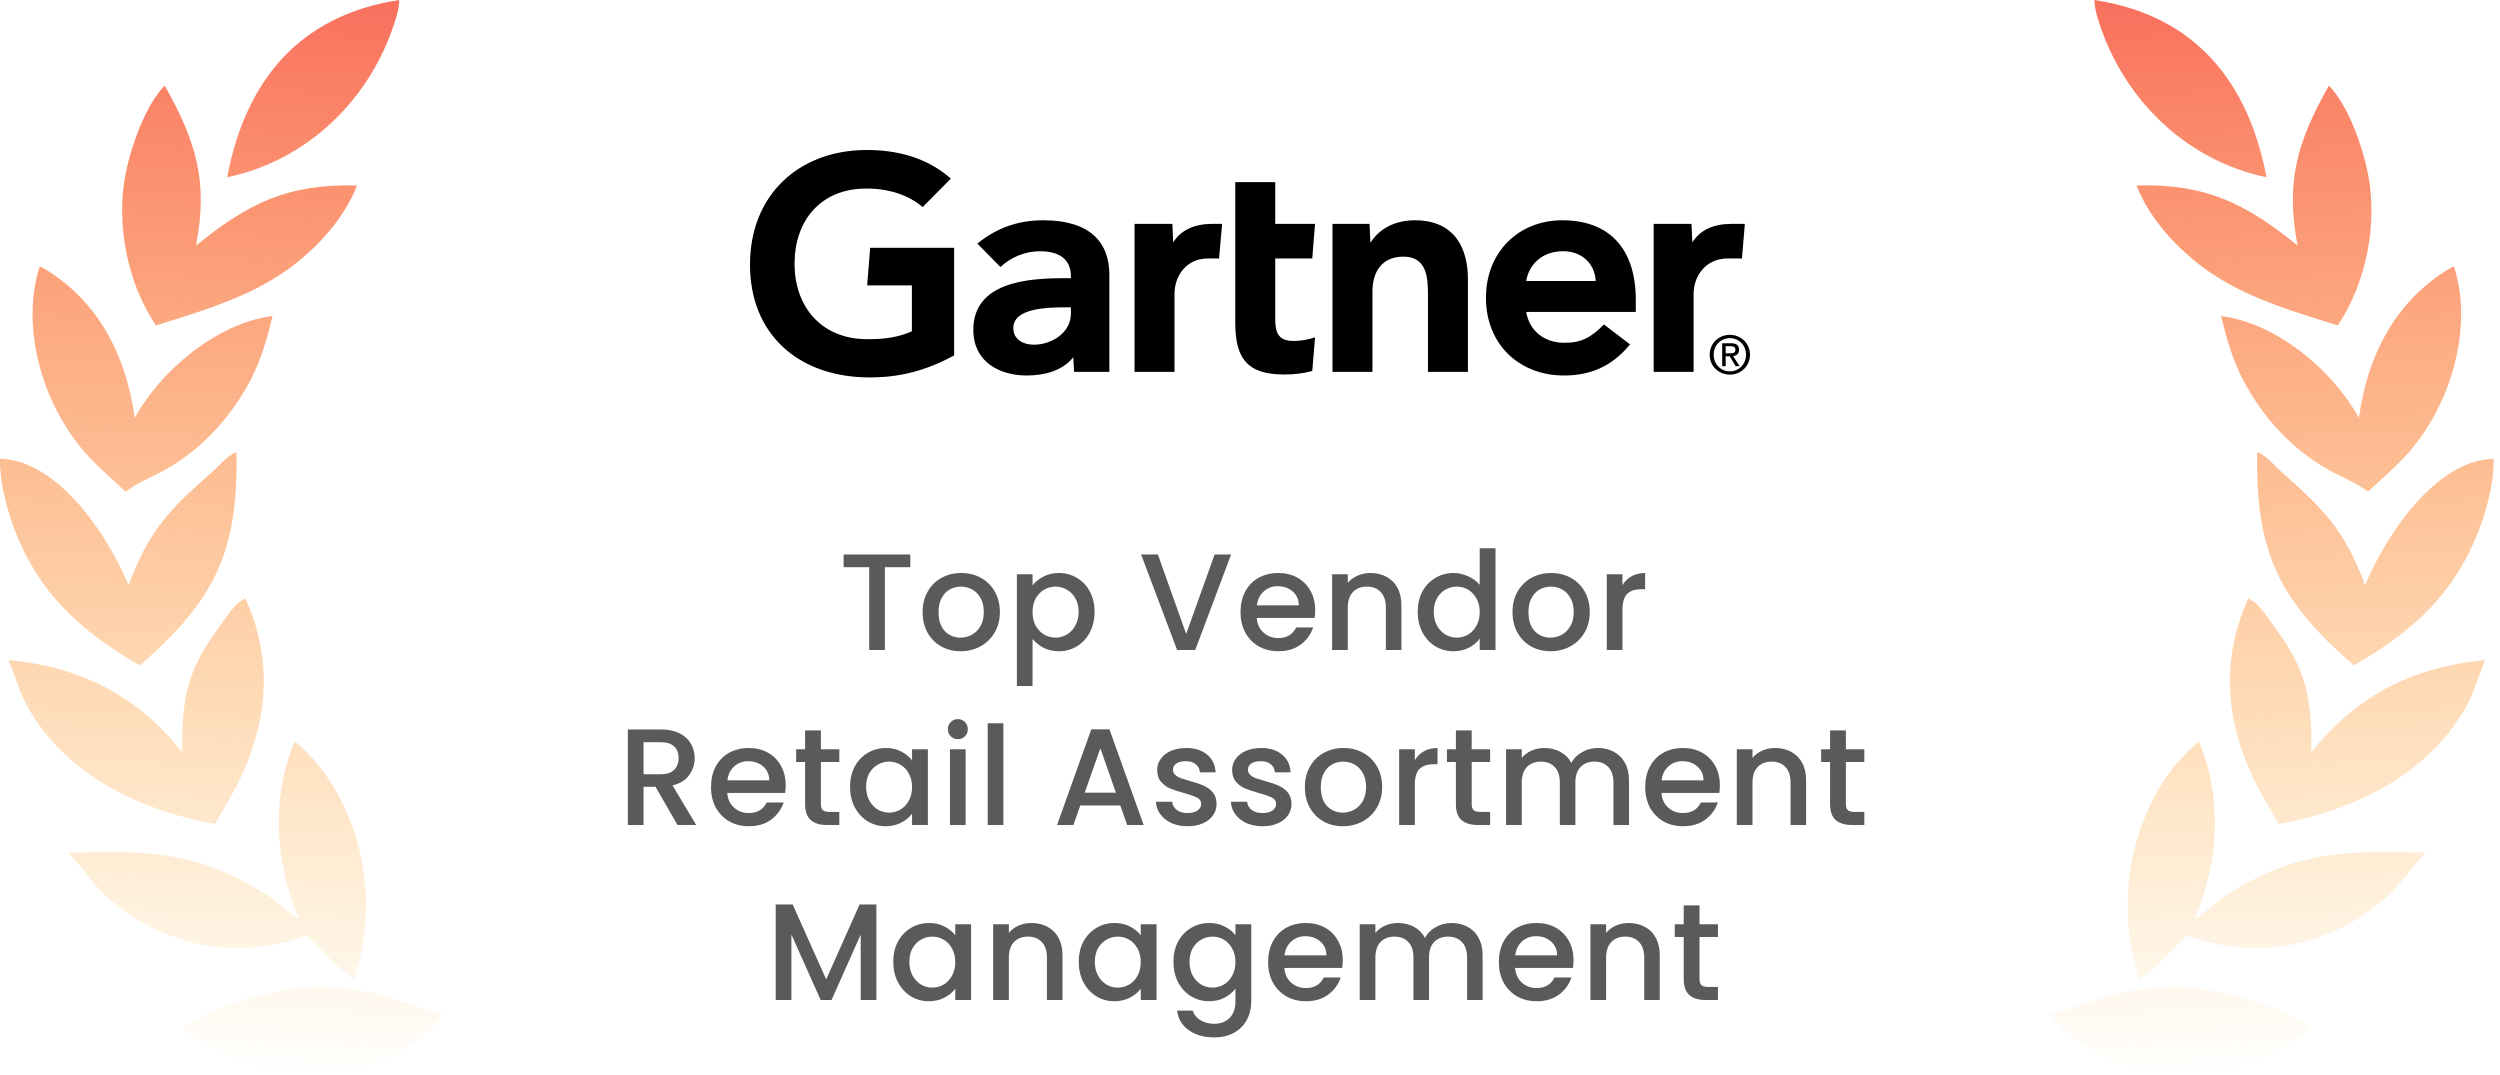
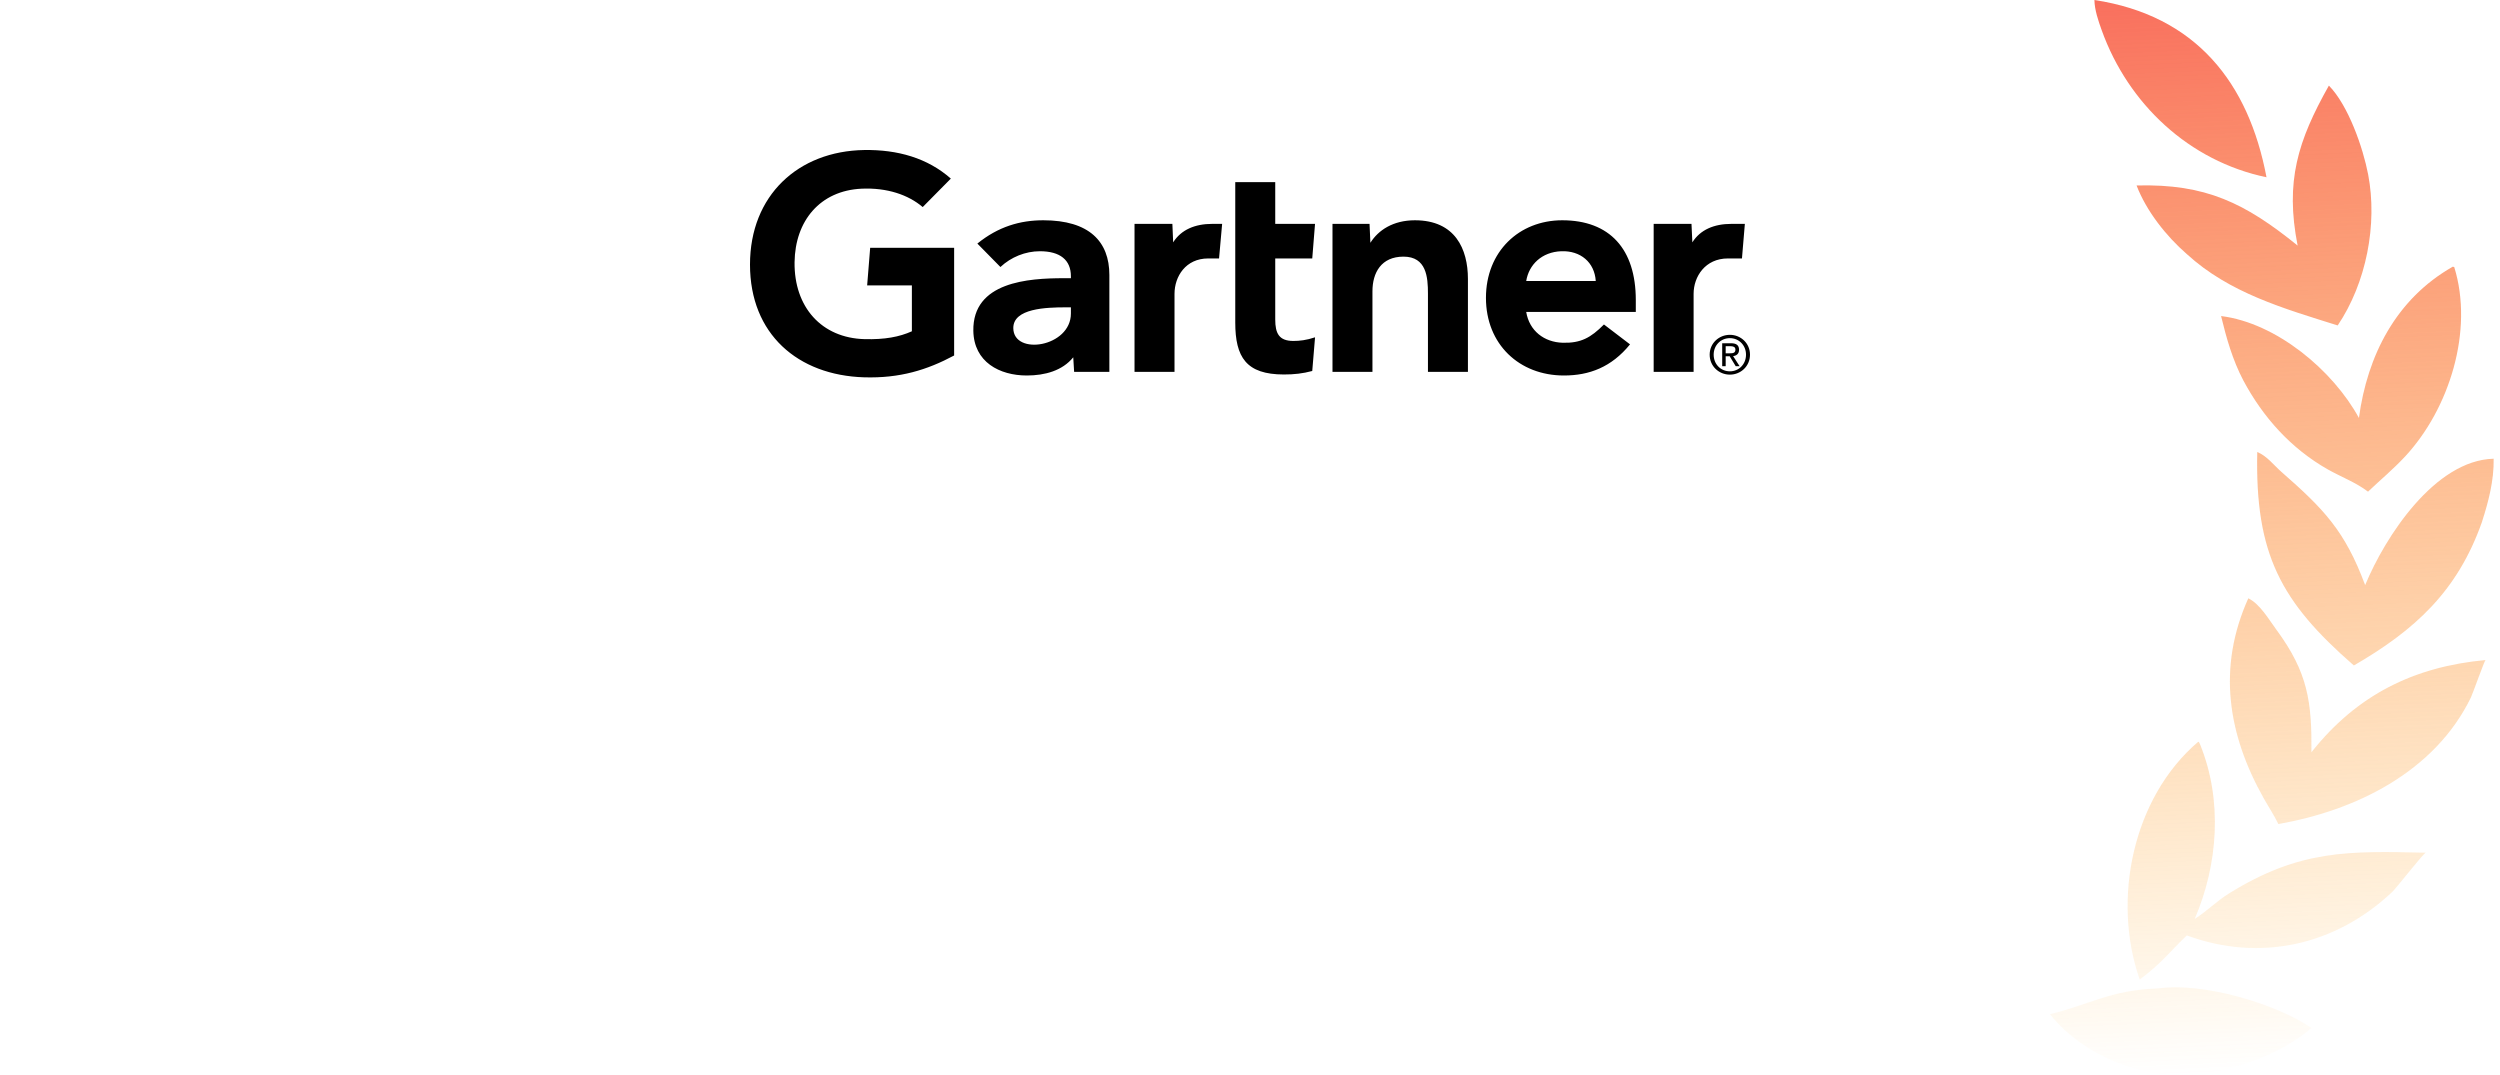
<svg xmlns="http://www.w3.org/2000/svg" width="200" height="86" viewBox="0 0 200 86" fill="none">
-   <path d="M26.802 79.071C23.29 78.584 17.541 80.235 14.579 82.233C16.601 84.069 20.507 85.618 23.2 85.842C27.559 86.599 32.794 84.576 35.493 81.134C32.251 80.353 30.692 79.206 26.802 79.071ZM23.626 59.334C23.555 59.368 23.505 59.509 23.48 59.572C21.674 64.016 22.041 69.17 23.918 73.517C22.962 72.914 22.151 72.084 21.181 71.481C15.483 67.94 11.563 68.088 5.432 68.216C5.585 68.217 7.765 71.026 8.115 71.356C12.662 75.641 18.695 76.989 24.548 74.834C26.045 76.271 26.501 76.998 28.314 78.365C30.556 71.971 28.876 63.8 23.626 59.334ZM19.628 47.864C18.692 48.322 17.985 49.56 17.391 50.365C14.842 53.817 14.547 56.167 14.578 60.18C10.934 55.573 6.348 53.33 0.651 52.804C0.722 52.81 1.685 55.52 1.825 55.808C4.724 61.746 11.007 64.833 17.225 65.923C17.562 65.222 18.013 64.546 18.395 63.866C21.272 58.745 22.125 53.416 19.628 47.864ZM18.912 36.161C18.135 36.477 17.606 37.2 16.991 37.74C13.611 40.707 11.907 42.44 10.282 46.81C8.679 42.923 4.697 36.814 0.002 36.698C-0.033 38.433 0.422 40.159 0.952 41.798C2.895 47.28 6.273 50.392 11.184 53.238C17.046 48.136 19.093 44.314 18.912 36.161ZM3.154 21.365C1.579 26.446 3.547 32.707 7.078 36.513C8.009 37.516 9.06 38.392 10.052 39.333C11.004 38.601 12.241 38.137 13.288 37.542C16.211 35.881 18.45 33.389 20.024 30.44C20.881 28.814 21.378 27.061 21.808 25.284C17.378 25.833 12.854 29.63 10.779 33.437C10.108 28.437 7.81 23.913 3.268 21.333L3.154 21.365ZM13.177 6.848C11.631 8.417 10.448 11.798 10.034 13.965C9.274 17.944 10.18 22.639 12.473 26.036C16.77 24.683 21.138 23.445 24.545 20.324C26.198 18.885 27.775 16.885 28.561 14.838C23.014 14.693 19.888 16.243 15.678 19.645C16.686 14.517 15.669 11.276 13.177 6.848ZM31.939 0.001C23.817 1.237 19.603 6.613 18.173 14.181C24.367 12.891 29.243 8.308 31.356 2.42C31.625 1.673 31.927 0.801 31.939 0.001Z" fill="url(#paint0_linear_5002_452)" />
  <path d="M172.691 79.071C176.203 78.584 181.952 80.235 184.914 82.233C182.892 84.069 178.985 85.619 176.292 85.842C171.933 86.599 166.699 84.575 164 81.134C167.242 80.353 168.801 79.206 172.691 79.071ZM175.866 59.334C175.937 59.368 175.987 59.509 176.013 59.572C177.818 64.016 177.451 69.17 175.574 73.517C176.53 72.914 177.341 72.084 178.312 71.481C184.009 67.94 187.93 68.088 194.062 68.216C193.911 68.213 191.73 71.024 191.378 71.356C186.831 75.641 180.798 76.989 174.945 74.834C173.448 76.272 172.991 76.998 171.178 78.365C168.936 71.971 170.616 63.8 175.866 59.334ZM179.865 47.864C180.801 48.322 181.508 49.56 182.103 50.365C184.651 53.817 184.947 56.167 184.915 60.18C188.559 55.573 193.145 53.33 198.842 52.804C198.771 52.81 197.808 55.52 197.668 55.808C194.769 61.746 188.486 64.833 182.269 65.923C181.931 65.222 181.481 64.546 181.099 63.866C178.221 58.745 177.368 53.416 179.865 47.864ZM180.581 36.161C181.358 36.477 181.887 37.2 182.502 37.74C185.883 40.707 187.587 42.439 189.212 46.81C190.816 42.923 194.797 36.814 199.492 36.698C199.527 38.433 199.072 40.159 198.542 41.798C196.599 47.28 193.221 50.392 188.311 53.238C182.448 48.136 180.4 44.314 180.581 36.161ZM196.339 21.365C197.914 26.446 195.946 32.707 192.414 36.513C191.483 37.516 190.433 38.392 189.441 39.333C188.489 38.601 187.252 38.137 186.205 37.542C183.283 35.881 181.043 33.389 179.469 30.44C178.613 28.814 178.115 27.061 177.686 25.284C182.115 25.833 186.64 29.63 188.714 33.437C189.385 28.437 191.683 23.913 196.226 21.333L196.339 21.365ZM186.311 6.848C187.857 8.417 189.039 11.798 189.453 13.965C190.214 17.944 189.307 22.639 187.015 26.036C182.717 24.683 178.349 23.445 174.942 20.324C173.289 18.885 171.712 16.885 170.926 14.838C176.474 14.693 179.6 16.243 183.81 19.645C182.802 14.517 183.818 11.276 186.311 6.848ZM167.554 0C175.676 1.236 179.89 6.613 181.32 14.181C175.126 12.891 170.251 8.308 168.137 2.42C167.868 1.672 167.566 0.8 167.554 0Z" fill="url(#paint1_linear_5002_452)" />
-   <path d="M139.588 17.91L139.357 20.676H138.228C136.425 20.676 135.488 22.121 135.488 23.506V29.751H132.293V17.91H135.319L135.388 19.388C136.023 18.375 137.134 17.91 138.505 17.91H139.588ZM117.434 29.751H114.236V23.491C114.236 22.181 114.123 20.531 112.279 20.531C110.503 20.531 109.796 21.812 109.796 23.304V29.751H106.599V17.91H109.563L109.631 19.424C110.266 18.411 111.449 17.622 113.195 17.622C116.417 17.622 117.434 19.922 117.434 22.316V29.751ZM105.204 26.985L104.98 29.679C104.214 29.885 103.533 29.959 102.709 29.959C99.695 29.959 98.821 28.577 98.821 25.799V14.572H102.019V17.911H105.202L104.98 20.675H102.019V25.559C102.019 26.674 102.325 27.276 103.468 27.276C103.965 27.276 104.518 27.216 105.204 26.985ZM97.771 17.91L97.524 20.676H96.655C94.855 20.676 93.961 22.119 93.961 23.506V29.751H90.762V17.91H93.79L93.853 19.388C94.492 18.375 95.603 17.91 96.975 17.91H97.771ZM76.331 28.439C74.161 29.599 71.995 30.269 69.133 30.186C63.828 30.024 60 26.729 60 21.165C60 15.625 63.864 12.085 69.135 12.002C71.807 11.961 74.198 12.639 76.067 14.288L73.816 16.565C72.66 15.579 70.958 15.003 68.925 15.095C65.608 15.25 63.609 17.66 63.565 20.975C63.521 24.566 65.723 27.041 69.166 27.131C70.785 27.172 71.946 26.954 72.95 26.503V22.833H69.372L69.614 19.822H76.331V28.439ZM130.864 24.956H122.097C122.346 26.469 123.536 27.379 125.017 27.42C126.457 27.459 127.262 27.024 128.316 25.958L130.402 27.549C128.919 29.375 127.14 30.04 125.113 30.04C121.547 30.04 118.876 27.547 118.876 23.83C118.876 20.117 121.534 17.622 124.979 17.622C128.777 17.622 130.864 19.922 130.864 24.006V24.956ZM127.661 22.48C127.563 20.985 126.442 20.039 124.899 20.099C123.345 20.158 122.311 21.169 122.097 22.48H127.661ZM88.749 21.997V29.751H85.93L85.86 28.583C84.995 29.655 83.59 30.04 82.144 30.04C79.967 30.04 77.909 28.967 77.867 26.466C77.802 22.536 82.29 22.256 85.109 22.256H85.672V22.101C85.672 20.801 84.812 20.099 83.193 20.099C82.03 20.099 80.883 20.565 80.034 21.361L78.189 19.486C79.864 18.128 81.607 17.622 83.464 17.622C87.132 17.622 88.749 19.317 88.749 21.997ZM85.672 24.587H85.227C83.713 24.59 81.054 24.665 81.064 26.248C81.078 28.479 85.672 27.77 85.672 25.08V24.587ZM137.093 28.373C137.093 27.62 137.662 27.052 138.391 27.052C139.111 27.052 139.681 27.62 139.681 28.373C139.681 29.14 139.111 29.706 138.391 29.706C137.662 29.706 137.093 29.14 137.093 28.373ZM138.391 29.971C139.259 29.971 140 29.297 140 28.373C140 27.459 139.259 26.786 138.391 26.786C137.515 26.786 136.773 27.459 136.773 28.373C136.773 29.297 137.515 29.971 138.391 29.971ZM138.054 28.501H138.375L138.858 29.297H139.17L138.648 28.488C138.918 28.455 139.124 28.31 139.124 27.982C139.124 27.62 138.91 27.459 138.475 27.459H137.776V29.297H138.054V28.501ZM138.054 28.264V27.696H138.433C138.627 27.696 138.833 27.738 138.833 27.966C138.833 28.248 138.622 28.264 138.387 28.264H138.054Z" fill="black" />
-   <path d="M72.825 44.355V45.378H70.79V52H69.536V45.378H67.49V44.355H72.825ZM76.844 52.099C76.272 52.099 75.755 51.971 75.293 51.714C74.831 51.45 74.468 51.083 74.204 50.614C73.94 50.137 73.808 49.587 73.808 48.964C73.808 48.348 73.944 47.802 74.215 47.325C74.486 46.848 74.857 46.482 75.326 46.225C75.795 45.968 76.32 45.84 76.899 45.84C77.478 45.84 78.003 45.968 78.472 46.225C78.941 46.482 79.312 46.848 79.583 47.325C79.854 47.802 79.99 48.348 79.99 48.964C79.99 49.58 79.851 50.126 79.572 50.603C79.293 51.08 78.912 51.45 78.428 51.714C77.951 51.971 77.423 52.099 76.844 52.099ZM76.844 51.01C77.167 51.01 77.467 50.933 77.746 50.779C78.032 50.625 78.263 50.394 78.439 50.086C78.615 49.778 78.703 49.404 78.703 48.964C78.703 48.524 78.619 48.154 78.45 47.853C78.281 47.545 78.058 47.314 77.779 47.16C77.5 47.006 77.2 46.929 76.877 46.929C76.554 46.929 76.254 47.006 75.975 47.16C75.704 47.314 75.487 47.545 75.326 47.853C75.165 48.154 75.084 48.524 75.084 48.964C75.084 49.617 75.249 50.123 75.579 50.482C75.916 50.834 76.338 51.01 76.844 51.01ZM82.604 46.83C82.816 46.551 83.106 46.317 83.473 46.126C83.839 45.935 84.254 45.84 84.716 45.84C85.244 45.84 85.724 45.972 86.157 46.236C86.597 46.493 86.941 46.856 87.191 47.325C87.44 47.794 87.565 48.333 87.565 48.942C87.565 49.551 87.44 50.097 87.191 50.581C86.941 51.058 86.597 51.432 86.157 51.703C85.724 51.967 85.244 52.099 84.716 52.099C84.254 52.099 83.843 52.007 83.484 51.824C83.124 51.633 82.831 51.399 82.604 51.12V54.882H81.35V45.939H82.604V46.83ZM86.289 48.942C86.289 48.524 86.201 48.165 86.025 47.864C85.856 47.556 85.629 47.325 85.343 47.171C85.064 47.01 84.763 46.929 84.441 46.929C84.125 46.929 83.825 47.01 83.539 47.171C83.26 47.332 83.033 47.567 82.857 47.875C82.688 48.183 82.604 48.546 82.604 48.964C82.604 49.382 82.688 49.749 82.857 50.064C83.033 50.372 83.26 50.607 83.539 50.768C83.825 50.929 84.125 51.01 84.441 51.01C84.763 51.01 85.064 50.929 85.343 50.768C85.629 50.599 85.856 50.357 86.025 50.042C86.201 49.727 86.289 49.36 86.289 48.942ZM98.491 44.355L95.62 52H94.168L91.286 44.355H92.628L94.894 50.713L97.171 44.355H98.491ZM105.215 48.821C105.215 49.048 105.2 49.254 105.171 49.437H100.54C100.577 49.921 100.756 50.31 101.079 50.603C101.402 50.896 101.798 51.043 102.267 51.043C102.942 51.043 103.418 50.761 103.697 50.196H105.05C104.867 50.753 104.533 51.212 104.049 51.571C103.572 51.923 102.978 52.099 102.267 52.099C101.688 52.099 101.167 51.971 100.705 51.714C100.25 51.45 99.891 51.083 99.627 50.614C99.37 50.137 99.242 49.587 99.242 48.964C99.242 48.341 99.367 47.794 99.616 47.325C99.873 46.848 100.228 46.482 100.683 46.225C101.145 45.968 101.673 45.84 102.267 45.84C102.839 45.84 103.349 45.965 103.796 46.214C104.243 46.463 104.592 46.815 104.841 47.27C105.09 47.717 105.215 48.234 105.215 48.821ZM103.906 48.425C103.899 47.963 103.734 47.593 103.411 47.314C103.088 47.035 102.689 46.896 102.212 46.896C101.779 46.896 101.409 47.035 101.101 47.314C100.793 47.585 100.61 47.956 100.551 48.425H103.906ZM109.627 45.84C110.104 45.84 110.529 45.939 110.903 46.137C111.284 46.335 111.581 46.628 111.794 47.017C112.007 47.406 112.113 47.875 112.113 48.425V52H110.87V48.612C110.87 48.069 110.734 47.655 110.463 47.369C110.192 47.076 109.821 46.929 109.352 46.929C108.883 46.929 108.509 47.076 108.23 47.369C107.959 47.655 107.823 48.069 107.823 48.612V52H106.569V45.939H107.823V46.632C108.028 46.383 108.289 46.188 108.604 46.049C108.927 45.91 109.268 45.84 109.627 45.84ZM113.415 48.942C113.415 48.333 113.539 47.794 113.789 47.325C114.045 46.856 114.39 46.493 114.823 46.236C115.263 45.972 115.75 45.84 116.286 45.84C116.682 45.84 117.07 45.928 117.452 46.104C117.84 46.273 118.148 46.5 118.376 46.786V43.86H119.641V52H118.376V51.087C118.17 51.38 117.884 51.622 117.518 51.813C117.158 52.004 116.744 52.099 116.275 52.099C115.747 52.099 115.263 51.967 114.823 51.703C114.39 51.432 114.045 51.058 113.789 50.581C113.539 50.097 113.415 49.551 113.415 48.942ZM118.376 48.964C118.376 48.546 118.288 48.183 118.112 47.875C117.943 47.567 117.719 47.332 117.441 47.171C117.162 47.01 116.861 46.929 116.539 46.929C116.216 46.929 115.915 47.01 115.637 47.171C115.358 47.325 115.131 47.556 114.955 47.864C114.786 48.165 114.702 48.524 114.702 48.942C114.702 49.36 114.786 49.727 114.955 50.042C115.131 50.357 115.358 50.599 115.637 50.768C115.923 50.929 116.223 51.01 116.539 51.01C116.861 51.01 117.162 50.929 117.441 50.768C117.719 50.607 117.943 50.372 118.112 50.064C118.288 49.749 118.376 49.382 118.376 48.964ZM124.037 52.099C123.465 52.099 122.948 51.971 122.486 51.714C122.024 51.45 121.661 51.083 121.397 50.614C121.133 50.137 121.001 49.587 121.001 48.964C121.001 48.348 121.136 47.802 121.408 47.325C121.679 46.848 122.049 46.482 122.519 46.225C122.988 45.968 123.512 45.84 124.092 45.84C124.671 45.84 125.195 45.968 125.665 46.225C126.134 46.482 126.504 46.848 126.776 47.325C127.047 47.802 127.183 48.348 127.183 48.964C127.183 49.58 127.043 50.126 126.765 50.603C126.486 51.08 126.105 51.45 125.621 51.714C125.144 51.971 124.616 52.099 124.037 52.099ZM124.037 51.01C124.359 51.01 124.66 50.933 124.939 50.779C125.225 50.625 125.456 50.394 125.632 50.086C125.808 49.778 125.896 49.404 125.896 48.964C125.896 48.524 125.811 48.154 125.643 47.853C125.474 47.545 125.25 47.314 124.972 47.16C124.693 47.006 124.392 46.929 124.07 46.929C123.747 46.929 123.446 47.006 123.168 47.16C122.896 47.314 122.68 47.545 122.519 47.853C122.357 48.154 122.277 48.524 122.277 48.964C122.277 49.617 122.442 50.123 122.772 50.482C123.109 50.834 123.531 51.01 124.037 51.01ZM129.796 46.819C129.98 46.511 130.222 46.273 130.522 46.104C130.83 45.928 131.193 45.84 131.611 45.84V47.138H131.292C130.801 47.138 130.427 47.263 130.17 47.512C129.921 47.761 129.796 48.194 129.796 48.81V52H128.542V45.939H129.796V46.819ZM54.2 66L52.44 62.942H51.483V66H50.229V58.355H52.869C53.456 58.355 53.951 58.458 54.354 58.663C54.765 58.868 55.069 59.143 55.267 59.488C55.473 59.833 55.575 60.218 55.575 60.643C55.575 61.142 55.429 61.596 55.135 62.007C54.849 62.41 54.406 62.685 53.804 62.832L55.696 66H54.2ZM51.483 61.941H52.869C53.339 61.941 53.691 61.824 53.925 61.589C54.167 61.354 54.288 61.039 54.288 60.643C54.288 60.247 54.171 59.939 53.936 59.719C53.702 59.492 53.346 59.378 52.869 59.378H51.483V61.941ZM62.855 62.821C62.855 63.048 62.84 63.254 62.81 63.437H58.179C58.216 63.921 58.396 64.31 58.718 64.603C59.041 64.896 59.437 65.043 59.907 65.043C60.581 65.043 61.058 64.761 61.337 64.196H62.69C62.506 64.753 62.172 65.212 61.688 65.571C61.212 65.923 60.618 66.099 59.907 66.099C59.327 66.099 58.806 65.971 58.344 65.714C57.89 65.45 57.531 65.083 57.267 64.614C57.01 64.137 56.882 63.587 56.882 62.964C56.882 62.341 57.006 61.794 57.255 61.325C57.512 60.848 57.868 60.482 58.322 60.225C58.785 59.968 59.312 59.84 59.907 59.84C60.478 59.84 60.988 59.965 61.435 60.214C61.883 60.463 62.231 60.815 62.48 61.27C62.73 61.717 62.855 62.234 62.855 62.821ZM61.545 62.425C61.538 61.963 61.373 61.593 61.05 61.314C60.728 61.035 60.328 60.896 59.852 60.896C59.419 60.896 59.048 61.035 58.74 61.314C58.432 61.585 58.249 61.956 58.191 62.425H61.545ZM65.672 60.962V64.317C65.672 64.544 65.723 64.709 65.826 64.812C65.936 64.907 66.119 64.955 66.376 64.955H67.146V66H66.156C65.591 66 65.158 65.868 64.858 65.604C64.557 65.34 64.407 64.911 64.407 64.317V60.962H63.692V59.939H64.407V58.432H65.672V59.939H67.146V60.962H65.672ZM68.003 62.942C68.003 62.333 68.128 61.794 68.377 61.325C68.634 60.856 68.979 60.493 69.411 60.236C69.851 59.972 70.335 59.84 70.863 59.84C71.34 59.84 71.754 59.935 72.106 60.126C72.466 60.309 72.752 60.54 72.964 60.819V59.939H74.229V66H72.964V65.098C72.752 65.384 72.462 65.622 72.095 65.813C71.729 66.004 71.311 66.099 70.841 66.099C70.321 66.099 69.844 65.967 69.411 65.703C68.979 65.432 68.634 65.058 68.377 64.581C68.128 64.097 68.003 63.551 68.003 62.942ZM72.964 62.964C72.964 62.546 72.876 62.183 72.7 61.875C72.532 61.567 72.308 61.332 72.029 61.171C71.751 61.01 71.45 60.929 71.127 60.929C70.805 60.929 70.504 61.01 70.225 61.171C69.947 61.325 69.719 61.556 69.543 61.864C69.375 62.165 69.29 62.524 69.29 62.942C69.29 63.36 69.375 63.727 69.543 64.042C69.719 64.357 69.947 64.599 70.225 64.768C70.511 64.929 70.812 65.01 71.127 65.01C71.45 65.01 71.751 64.929 72.029 64.768C72.308 64.607 72.532 64.372 72.7 64.064C72.876 63.749 72.964 63.382 72.964 62.964ZM76.634 59.136C76.407 59.136 76.216 59.059 76.062 58.905C75.908 58.751 75.831 58.56 75.831 58.333C75.831 58.106 75.908 57.915 76.062 57.761C76.216 57.607 76.407 57.53 76.634 57.53C76.854 57.53 77.041 57.607 77.195 57.761C77.349 57.915 77.426 58.106 77.426 58.333C77.426 58.56 77.349 58.751 77.195 58.905C77.041 59.059 76.854 59.136 76.634 59.136ZM77.25 59.939V66H75.996V59.939H77.25ZM80.271 57.86V66H79.017V57.86H80.271ZM89.624 64.438H86.423L85.873 66H84.564L87.303 58.344H88.755L91.494 66H90.174L89.624 64.438ZM89.272 63.415L88.029 59.862L86.775 63.415H89.272ZM95.005 66.099C94.528 66.099 94.099 66.015 93.718 65.846C93.344 65.67 93.047 65.435 92.827 65.142C92.607 64.841 92.489 64.508 92.475 64.141H93.773C93.795 64.398 93.916 64.614 94.136 64.79C94.363 64.959 94.645 65.043 94.983 65.043C95.335 65.043 95.606 64.977 95.797 64.845C95.995 64.706 96.094 64.53 96.094 64.317C96.094 64.09 95.984 63.921 95.764 63.811C95.551 63.701 95.21 63.58 94.741 63.448C94.286 63.323 93.916 63.202 93.63 63.085C93.344 62.968 93.094 62.788 92.882 62.546C92.676 62.304 92.574 61.985 92.574 61.589C92.574 61.266 92.669 60.973 92.86 60.709C93.05 60.438 93.322 60.225 93.674 60.071C94.033 59.917 94.444 59.84 94.906 59.84C95.595 59.84 96.149 60.016 96.567 60.368C96.992 60.713 97.219 61.186 97.249 61.787H95.995C95.973 61.516 95.863 61.299 95.665 61.138C95.467 60.977 95.199 60.896 94.862 60.896C94.532 60.896 94.279 60.958 94.103 61.083C93.927 61.208 93.839 61.373 93.839 61.578C93.839 61.739 93.897 61.875 94.015 61.985C94.132 62.095 94.275 62.183 94.444 62.249C94.612 62.308 94.862 62.385 95.192 62.48C95.632 62.597 95.991 62.718 96.27 62.843C96.556 62.96 96.801 63.136 97.007 63.371C97.212 63.606 97.318 63.917 97.326 64.306C97.326 64.651 97.23 64.959 97.04 65.23C96.849 65.501 96.578 65.714 96.226 65.868C95.881 66.022 95.474 66.099 95.005 66.099ZM101.001 66.099C100.524 66.099 100.095 66.015 99.713 65.846C99.34 65.67 99.043 65.435 98.823 65.142C98.603 64.841 98.485 64.508 98.471 64.141H99.769C99.79 64.398 99.912 64.614 100.132 64.79C100.359 64.959 100.641 65.043 100.979 65.043C101.331 65.043 101.602 64.977 101.793 64.845C101.991 64.706 102.09 64.53 102.09 64.317C102.09 64.09 101.98 63.921 101.76 63.811C101.547 63.701 101.206 63.58 100.737 63.448C100.282 63.323 99.912 63.202 99.626 63.085C99.34 62.968 99.09 62.788 98.877 62.546C98.672 62.304 98.57 61.985 98.57 61.589C98.57 61.266 98.665 60.973 98.856 60.709C99.046 60.438 99.317 60.225 99.669 60.071C100.029 59.917 100.44 59.84 100.902 59.84C101.591 59.84 102.145 60.016 102.563 60.368C102.988 60.713 103.215 61.186 103.245 61.787H101.991C101.969 61.516 101.859 61.299 101.661 61.138C101.463 60.977 101.195 60.896 100.858 60.896C100.528 60.896 100.275 60.958 100.099 61.083C99.922 61.208 99.835 61.373 99.835 61.578C99.835 61.739 99.893 61.875 100.011 61.985C100.128 62.095 100.271 62.183 100.44 62.249C100.608 62.308 100.858 62.385 101.188 62.48C101.628 62.597 101.987 62.718 102.266 62.843C102.552 62.96 102.797 63.136 103.003 63.371C103.208 63.606 103.314 63.917 103.322 64.306C103.322 64.651 103.226 64.959 103.036 65.23C102.845 65.501 102.574 65.714 102.222 65.868C101.877 66.022 101.47 66.099 101.001 66.099ZM107.426 66.099C106.854 66.099 106.337 65.971 105.875 65.714C105.413 65.45 105.05 65.083 104.786 64.614C104.522 64.137 104.39 63.587 104.39 62.964C104.39 62.348 104.525 61.802 104.797 61.325C105.068 60.848 105.438 60.482 105.908 60.225C106.377 59.968 106.901 59.84 107.481 59.84C108.06 59.84 108.584 59.968 109.054 60.225C109.523 60.482 109.893 60.848 110.165 61.325C110.436 61.802 110.572 62.348 110.572 62.964C110.572 63.58 110.432 64.126 110.154 64.603C109.875 65.08 109.494 65.45 109.01 65.714C108.533 65.971 108.005 66.099 107.426 66.099ZM107.426 65.01C107.748 65.01 108.049 64.933 108.328 64.779C108.614 64.625 108.845 64.394 109.021 64.086C109.197 63.778 109.285 63.404 109.285 62.964C109.285 62.524 109.2 62.154 109.032 61.853C108.863 61.545 108.639 61.314 108.361 61.16C108.082 61.006 107.781 60.929 107.459 60.929C107.136 60.929 106.835 61.006 106.557 61.16C106.285 61.314 106.069 61.545 105.908 61.853C105.746 62.154 105.666 62.524 105.666 62.964C105.666 63.617 105.831 64.123 106.161 64.482C106.498 64.834 106.92 65.01 107.426 65.01ZM113.185 60.819C113.368 60.511 113.61 60.273 113.911 60.104C114.219 59.928 114.582 59.84 115 59.84V61.138H114.681C114.19 61.138 113.816 61.263 113.559 61.512C113.31 61.761 113.185 62.194 113.185 62.81V66H111.931V59.939H113.185V60.819ZM117.736 60.962V64.317C117.736 64.544 117.787 64.709 117.89 64.812C118 64.907 118.183 64.955 118.44 64.955H119.21V66H118.22C117.655 66 117.222 65.868 116.922 65.604C116.621 65.34 116.471 64.911 116.471 64.317V60.962H115.756V59.939H116.471V58.432H117.736V59.939H119.21V60.962H117.736ZM127.823 59.84C128.299 59.84 128.725 59.939 129.099 60.137C129.48 60.335 129.777 60.628 129.99 61.017C130.21 61.406 130.32 61.875 130.32 62.425V66H129.077V62.612C129.077 62.069 128.941 61.655 128.67 61.369C128.398 61.076 128.028 60.929 127.559 60.929C127.089 60.929 126.715 61.076 126.437 61.369C126.165 61.655 126.03 62.069 126.03 62.612V66H124.787V62.612C124.787 62.069 124.651 61.655 124.38 61.369C124.108 61.076 123.738 60.929 123.269 60.929C122.799 60.929 122.425 61.076 122.147 61.369C121.875 61.655 121.74 62.069 121.74 62.612V66H120.486V59.939H121.74V60.632C121.945 60.383 122.205 60.188 122.521 60.049C122.836 59.91 123.173 59.84 123.533 59.84C124.017 59.84 124.449 59.943 124.831 60.148C125.212 60.353 125.505 60.65 125.711 61.039C125.894 60.672 126.18 60.383 126.569 60.17C126.957 59.95 127.375 59.84 127.823 59.84ZM137.59 62.821C137.59 63.048 137.576 63.254 137.546 63.437H132.915C132.952 63.921 133.132 64.31 133.454 64.603C133.777 64.896 134.173 65.043 134.642 65.043C135.317 65.043 135.794 64.761 136.072 64.196H137.425C137.242 64.753 136.908 65.212 136.424 65.571C135.948 65.923 135.354 66.099 134.642 66.099C134.063 66.099 133.542 65.971 133.08 65.714C132.626 65.45 132.266 65.083 132.002 64.614C131.746 64.137 131.617 63.587 131.617 62.964C131.617 62.341 131.742 61.794 131.991 61.325C132.248 60.848 132.604 60.482 133.058 60.225C133.52 59.968 134.048 59.84 134.642 59.84C135.214 59.84 135.724 59.965 136.171 60.214C136.619 60.463 136.967 60.815 137.216 61.27C137.466 61.717 137.59 62.234 137.59 62.821ZM136.281 62.425C136.274 61.963 136.109 61.593 135.786 61.314C135.464 61.035 135.064 60.896 134.587 60.896C134.155 60.896 133.784 61.035 133.476 61.314C133.168 61.585 132.985 61.956 132.926 62.425H136.281ZM142.002 59.84C142.479 59.84 142.904 59.939 143.278 60.137C143.66 60.335 143.957 60.628 144.169 61.017C144.382 61.406 144.488 61.875 144.488 62.425V66H143.245V62.612C143.245 62.069 143.11 61.655 142.838 61.369C142.567 61.076 142.197 60.929 141.727 60.929C141.258 60.929 140.884 61.076 140.605 61.369C140.334 61.655 140.198 62.069 140.198 62.612V66H138.944V59.939H140.198V60.632C140.404 60.383 140.664 60.188 140.979 60.049C141.302 59.91 141.643 59.84 142.002 59.84ZM147.671 60.962V64.317C147.671 64.544 147.722 64.709 147.825 64.812C147.935 64.907 148.118 64.955 148.375 64.955H149.145V66H148.155C147.59 66 147.158 65.868 146.857 65.604C146.556 65.34 146.406 64.911 146.406 64.317V60.962H145.691V59.939H146.406V58.432H147.671V59.939H149.145V60.962H147.671ZM70.11 72.355V80H68.856V74.764L66.524 80H65.655L63.312 74.764V80H62.058V72.355H63.411L66.095 78.35L68.768 72.355H70.11ZM71.461 76.942C71.461 76.333 71.585 75.794 71.835 75.325C72.091 74.856 72.436 74.493 72.869 74.236C73.309 73.972 73.793 73.84 74.321 73.84C74.797 73.84 75.212 73.935 75.564 74.126C75.923 74.309 76.209 74.54 76.422 74.819V73.939H77.687V80H76.422V79.098C76.209 79.384 75.919 79.622 75.553 79.813C75.186 80.004 74.768 80.099 74.299 80.099C73.778 80.099 73.301 79.967 72.869 79.703C72.436 79.432 72.091 79.058 71.835 78.581C71.585 78.097 71.461 77.551 71.461 76.942ZM76.422 76.964C76.422 76.546 76.334 76.183 76.158 75.875C75.989 75.567 75.765 75.332 75.487 75.171C75.208 75.01 74.907 74.929 74.585 74.929C74.262 74.929 73.961 75.01 73.683 75.171C73.404 75.325 73.177 75.556 73.001 75.864C72.832 76.165 72.748 76.524 72.748 76.942C72.748 77.36 72.832 77.727 73.001 78.042C73.177 78.357 73.404 78.599 73.683 78.768C73.969 78.929 74.269 79.01 74.585 79.01C74.907 79.01 75.208 78.929 75.487 78.768C75.765 78.607 75.989 78.372 76.158 78.064C76.334 77.749 76.422 77.382 76.422 76.964ZM82.512 73.84C82.988 73.84 83.414 73.939 83.788 74.137C84.169 74.335 84.466 74.628 84.679 75.017C84.891 75.406 84.998 75.875 84.998 76.425V80H83.755V76.612C83.755 76.069 83.619 75.655 83.348 75.369C83.076 75.076 82.706 74.929 82.237 74.929C81.767 74.929 81.393 75.076 81.115 75.369C80.843 75.655 80.708 76.069 80.708 76.612V80H79.454V73.939H80.708V74.632C80.913 74.383 81.173 74.188 81.489 74.049C81.811 73.91 82.152 73.84 82.512 73.84ZM86.299 76.942C86.299 76.333 86.424 75.794 86.673 75.325C86.93 74.856 87.275 74.493 87.707 74.236C88.147 73.972 88.631 73.84 89.159 73.84C89.636 73.84 90.05 73.935 90.402 74.126C90.762 74.309 91.048 74.54 91.26 74.819V73.939H92.525V80H91.26V79.098C91.048 79.384 90.758 79.622 90.391 79.813C90.025 80.004 89.607 80.099 89.137 80.099C88.617 80.099 88.14 79.967 87.707 79.703C87.275 79.432 86.93 79.058 86.673 78.581C86.424 78.097 86.299 77.551 86.299 76.942ZM91.26 76.964C91.26 76.546 91.172 76.183 90.996 75.875C90.828 75.567 90.604 75.332 90.325 75.171C90.047 75.01 89.746 74.929 89.423 74.929C89.101 74.929 88.8 75.01 88.521 75.171C88.243 75.325 88.015 75.556 87.839 75.864C87.671 76.165 87.586 76.524 87.586 76.942C87.586 77.36 87.671 77.727 87.839 78.042C88.015 78.357 88.243 78.599 88.521 78.768C88.807 78.929 89.108 79.01 89.423 79.01C89.746 79.01 90.047 78.929 90.325 78.768C90.604 78.607 90.828 78.372 90.996 78.064C91.172 77.749 91.26 77.382 91.26 76.964ZM96.734 73.84C97.204 73.84 97.618 73.935 97.977 74.126C98.344 74.309 98.63 74.54 98.835 74.819V73.939H100.1V80.099C100.1 80.656 99.983 81.151 99.748 81.584C99.514 82.024 99.173 82.369 98.725 82.618C98.285 82.867 97.757 82.992 97.141 82.992C96.32 82.992 95.638 82.798 95.095 82.409C94.553 82.028 94.245 81.507 94.171 80.847H95.414C95.51 81.162 95.711 81.415 96.019 81.606C96.335 81.804 96.709 81.903 97.141 81.903C97.647 81.903 98.054 81.749 98.362 81.441C98.678 81.133 98.835 80.686 98.835 80.099V79.087C98.623 79.373 98.333 79.615 97.966 79.813C97.607 80.004 97.196 80.099 96.734 80.099C96.206 80.099 95.722 79.967 95.282 79.703C94.85 79.432 94.505 79.058 94.248 78.581C93.999 78.097 93.874 77.551 93.874 76.942C93.874 76.333 93.999 75.794 94.248 75.325C94.505 74.856 94.85 74.493 95.282 74.236C95.722 73.972 96.206 73.84 96.734 73.84ZM98.835 76.964C98.835 76.546 98.747 76.183 98.571 75.875C98.403 75.567 98.179 75.332 97.9 75.171C97.622 75.01 97.321 74.929 96.998 74.929C96.676 74.929 96.375 75.01 96.096 75.171C95.818 75.325 95.59 75.556 95.414 75.864C95.246 76.165 95.161 76.524 95.161 76.942C95.161 77.36 95.246 77.727 95.414 78.042C95.59 78.357 95.818 78.599 96.096 78.768C96.382 78.929 96.683 79.01 96.998 79.01C97.321 79.01 97.622 78.929 97.9 78.768C98.179 78.607 98.403 78.372 98.571 78.064C98.747 77.749 98.835 77.382 98.835 76.964ZM107.422 76.821C107.422 77.048 107.408 77.254 107.378 77.437H102.747C102.784 77.921 102.964 78.31 103.286 78.603C103.609 78.896 104.005 79.043 104.474 79.043C105.149 79.043 105.626 78.761 105.904 78.196H107.257C107.074 78.753 106.74 79.212 106.256 79.571C105.78 79.923 105.186 80.099 104.474 80.099C103.895 80.099 103.374 79.971 102.912 79.714C102.458 79.45 102.098 79.083 101.834 78.614C101.578 78.137 101.449 77.587 101.449 76.964C101.449 76.341 101.574 75.794 101.823 75.325C102.08 74.848 102.436 74.482 102.89 74.225C103.352 73.968 103.88 73.84 104.474 73.84C105.046 73.84 105.556 73.965 106.003 74.214C106.451 74.463 106.799 74.815 107.048 75.27C107.298 75.717 107.422 76.234 107.422 76.821ZM106.113 76.425C106.106 75.963 105.941 75.593 105.618 75.314C105.296 75.035 104.896 74.896 104.419 74.896C103.987 74.896 103.616 75.035 103.308 75.314C103 75.585 102.817 75.956 102.758 76.425H106.113ZM116.113 73.84C116.59 73.84 117.015 73.939 117.389 74.137C117.771 74.335 118.068 74.628 118.28 75.017C118.5 75.406 118.61 75.875 118.61 76.425V80H117.367V76.612C117.367 76.069 117.232 75.655 116.96 75.369C116.689 75.076 116.319 74.929 115.849 74.929C115.38 74.929 115.006 75.076 114.727 75.369C114.456 75.655 114.32 76.069 114.32 76.612V80H113.077V76.612C113.077 76.069 112.942 75.655 112.67 75.369C112.399 75.076 112.029 74.929 111.559 74.929C111.09 74.929 110.716 75.076 110.437 75.369C110.166 75.655 110.03 76.069 110.03 76.612V80H108.776V73.939H110.03V74.632C110.236 74.383 110.496 74.188 110.811 74.049C111.127 73.91 111.464 73.84 111.823 73.84C112.307 73.84 112.74 73.943 113.121 74.148C113.503 74.353 113.796 74.65 114.001 75.039C114.185 74.672 114.471 74.383 114.859 74.17C115.248 73.95 115.666 73.84 116.113 73.84ZM125.881 76.821C125.881 77.048 125.867 77.254 125.837 77.437H121.206C121.243 77.921 121.423 78.31 121.745 78.603C122.068 78.896 122.464 79.043 122.933 79.043C123.608 79.043 124.085 78.761 124.363 78.196H125.716C125.533 78.753 125.199 79.212 124.715 79.571C124.239 79.923 123.645 80.099 122.933 80.099C122.354 80.099 121.833 79.971 121.371 79.714C120.917 79.45 120.557 79.083 120.293 78.614C120.037 78.137 119.908 77.587 119.908 76.964C119.908 76.341 120.033 75.794 120.282 75.325C120.539 74.848 120.895 74.482 121.349 74.225C121.811 73.968 122.339 73.84 122.933 73.84C123.505 73.84 124.015 73.965 124.462 74.214C124.91 74.463 125.258 74.815 125.507 75.27C125.757 75.717 125.881 76.234 125.881 76.821ZM124.572 76.425C124.565 75.963 124.4 75.593 124.077 75.314C123.755 75.035 123.355 74.896 122.878 74.896C122.446 74.896 122.075 75.035 121.767 75.314C121.459 75.585 121.276 75.956 121.217 76.425H124.572ZM130.293 73.84C130.77 73.84 131.195 73.939 131.569 74.137C131.951 74.335 132.248 74.628 132.46 75.017C132.673 75.406 132.779 75.875 132.779 76.425V80H131.536V76.612C131.536 76.069 131.401 75.655 131.129 75.369C130.858 75.076 130.488 74.929 130.018 74.929C129.549 74.929 129.175 75.076 128.896 75.369C128.625 75.655 128.489 76.069 128.489 76.612V80H127.235V73.939H128.489V74.632C128.695 74.383 128.955 74.188 129.27 74.049C129.593 73.91 129.934 73.84 130.293 73.84ZM135.962 74.962V78.317C135.962 78.544 136.013 78.709 136.116 78.812C136.226 78.907 136.409 78.955 136.666 78.955H137.436V80H136.446C135.881 80 135.448 79.868 135.148 79.604C134.847 79.34 134.697 78.911 134.697 78.317V74.962H133.982V73.939H134.697V72.432H135.962V73.939H137.436V74.962H135.962Z" fill="#5A5A5A" />
+   <path d="M139.588 17.91L139.357 20.676H138.228C136.425 20.676 135.488 22.121 135.488 23.506V29.751H132.293V17.91H135.319L135.388 19.388C136.023 18.375 137.134 17.91 138.505 17.91H139.588ZM117.434 29.751H114.236V23.491C114.236 22.181 114.123 20.531 112.279 20.531C110.503 20.531 109.796 21.812 109.796 23.304V29.751H106.599V17.91H109.563L109.631 19.424C110.266 18.411 111.449 17.622 113.195 17.622C116.417 17.622 117.434 19.922 117.434 22.316V29.751ZM105.204 26.985L104.98 29.679C104.214 29.885 103.533 29.959 102.709 29.959C99.695 29.959 98.821 28.577 98.821 25.799V14.572H102.019V17.911H105.202L104.98 20.675H102.019V25.559C102.019 26.674 102.325 27.276 103.468 27.276C103.965 27.276 104.518 27.216 105.204 26.985ZM97.771 17.91L97.524 20.676H96.655C94.855 20.676 93.961 22.119 93.961 23.506V29.751H90.762V17.91H93.79L93.853 19.388C94.492 18.375 95.603 17.91 96.975 17.91H97.771ZM76.331 28.439C74.161 29.599 71.995 30.269 69.133 30.186C63.828 30.024 60 26.729 60 21.165C60 15.625 63.864 12.085 69.135 12.002C71.807 11.961 74.198 12.639 76.067 14.288L73.816 16.565C72.66 15.579 70.958 15.003 68.925 15.095C65.608 15.25 63.609 17.66 63.565 20.975C63.521 24.566 65.723 27.041 69.166 27.131C70.785 27.172 71.946 26.954 72.95 26.503V22.833H69.372L69.614 19.822H76.331V28.439ZM130.864 24.956H122.097C122.346 26.469 123.536 27.379 125.017 27.42C126.457 27.459 127.262 27.024 128.316 25.958L130.402 27.549C128.919 29.375 127.14 30.04 125.113 30.04C121.547 30.04 118.876 27.547 118.876 23.83C118.876 20.117 121.534 17.622 124.979 17.622C128.777 17.622 130.864 19.922 130.864 24.006ZM127.661 22.48C127.563 20.985 126.442 20.039 124.899 20.099C123.345 20.158 122.311 21.169 122.097 22.48H127.661ZM88.749 21.997V29.751H85.93L85.86 28.583C84.995 29.655 83.59 30.04 82.144 30.04C79.967 30.04 77.909 28.967 77.867 26.466C77.802 22.536 82.29 22.256 85.109 22.256H85.672V22.101C85.672 20.801 84.812 20.099 83.193 20.099C82.03 20.099 80.883 20.565 80.034 21.361L78.189 19.486C79.864 18.128 81.607 17.622 83.464 17.622C87.132 17.622 88.749 19.317 88.749 21.997ZM85.672 24.587H85.227C83.713 24.59 81.054 24.665 81.064 26.248C81.078 28.479 85.672 27.77 85.672 25.08V24.587ZM137.093 28.373C137.093 27.62 137.662 27.052 138.391 27.052C139.111 27.052 139.681 27.62 139.681 28.373C139.681 29.14 139.111 29.706 138.391 29.706C137.662 29.706 137.093 29.14 137.093 28.373ZM138.391 29.971C139.259 29.971 140 29.297 140 28.373C140 27.459 139.259 26.786 138.391 26.786C137.515 26.786 136.773 27.459 136.773 28.373C136.773 29.297 137.515 29.971 138.391 29.971ZM138.054 28.501H138.375L138.858 29.297H139.17L138.648 28.488C138.918 28.455 139.124 28.31 139.124 27.982C139.124 27.62 138.91 27.459 138.475 27.459H137.776V29.297H138.054V28.501ZM138.054 28.264V27.696H138.433C138.627 27.696 138.833 27.738 138.833 27.966C138.833 28.248 138.622 28.264 138.387 28.264H138.054Z" fill="black" />
  <defs>
    <linearGradient id="paint0_linear_5002_452" x1="28.664" y1="0.001" x2="25.037" y2="86" gradientUnits="userSpaceOnUse">
      <stop stop-color="#F9705E" />
      <stop offset="1" stop-color="#FFA914" stop-opacity="0" />
    </linearGradient>
    <linearGradient id="paint1_linear_5002_452" x1="170.83" y1="1.21404e-08" x2="174.457" y2="86" gradientUnits="userSpaceOnUse">
      <stop stop-color="#F9705E" />
      <stop offset="1" stop-color="#FFA914" stop-opacity="0" />
    </linearGradient>
  </defs>
</svg>